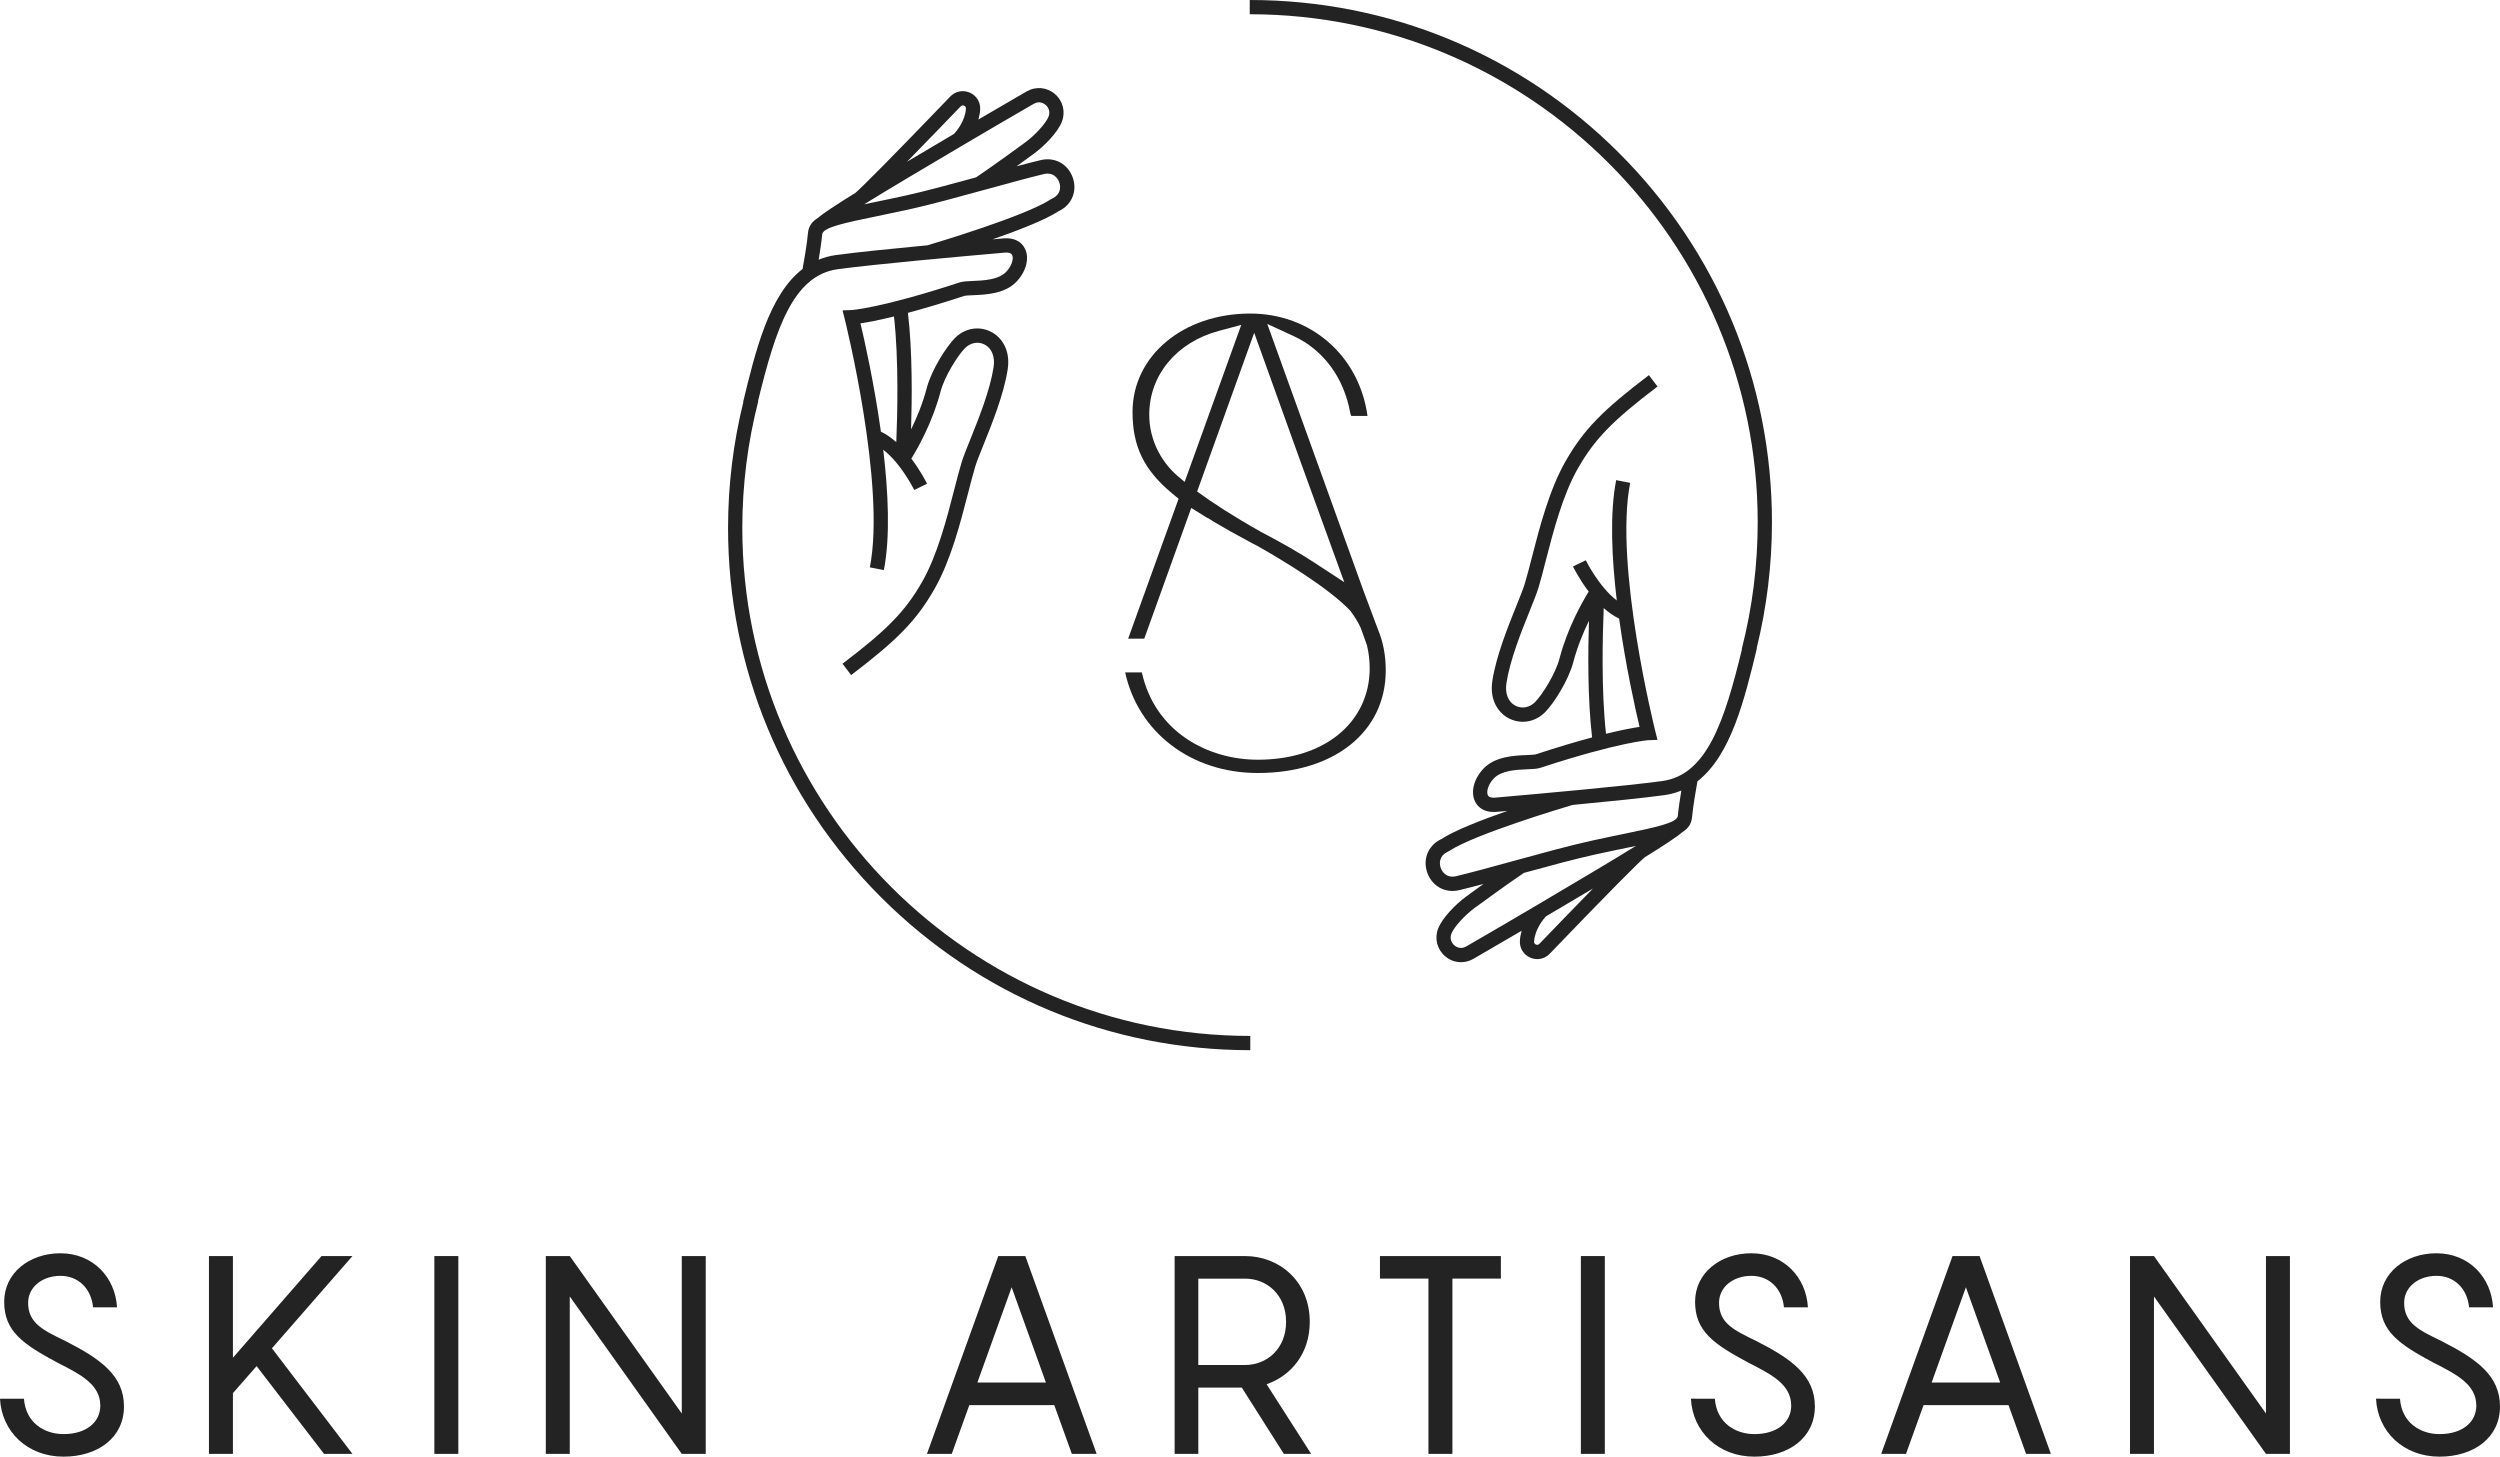
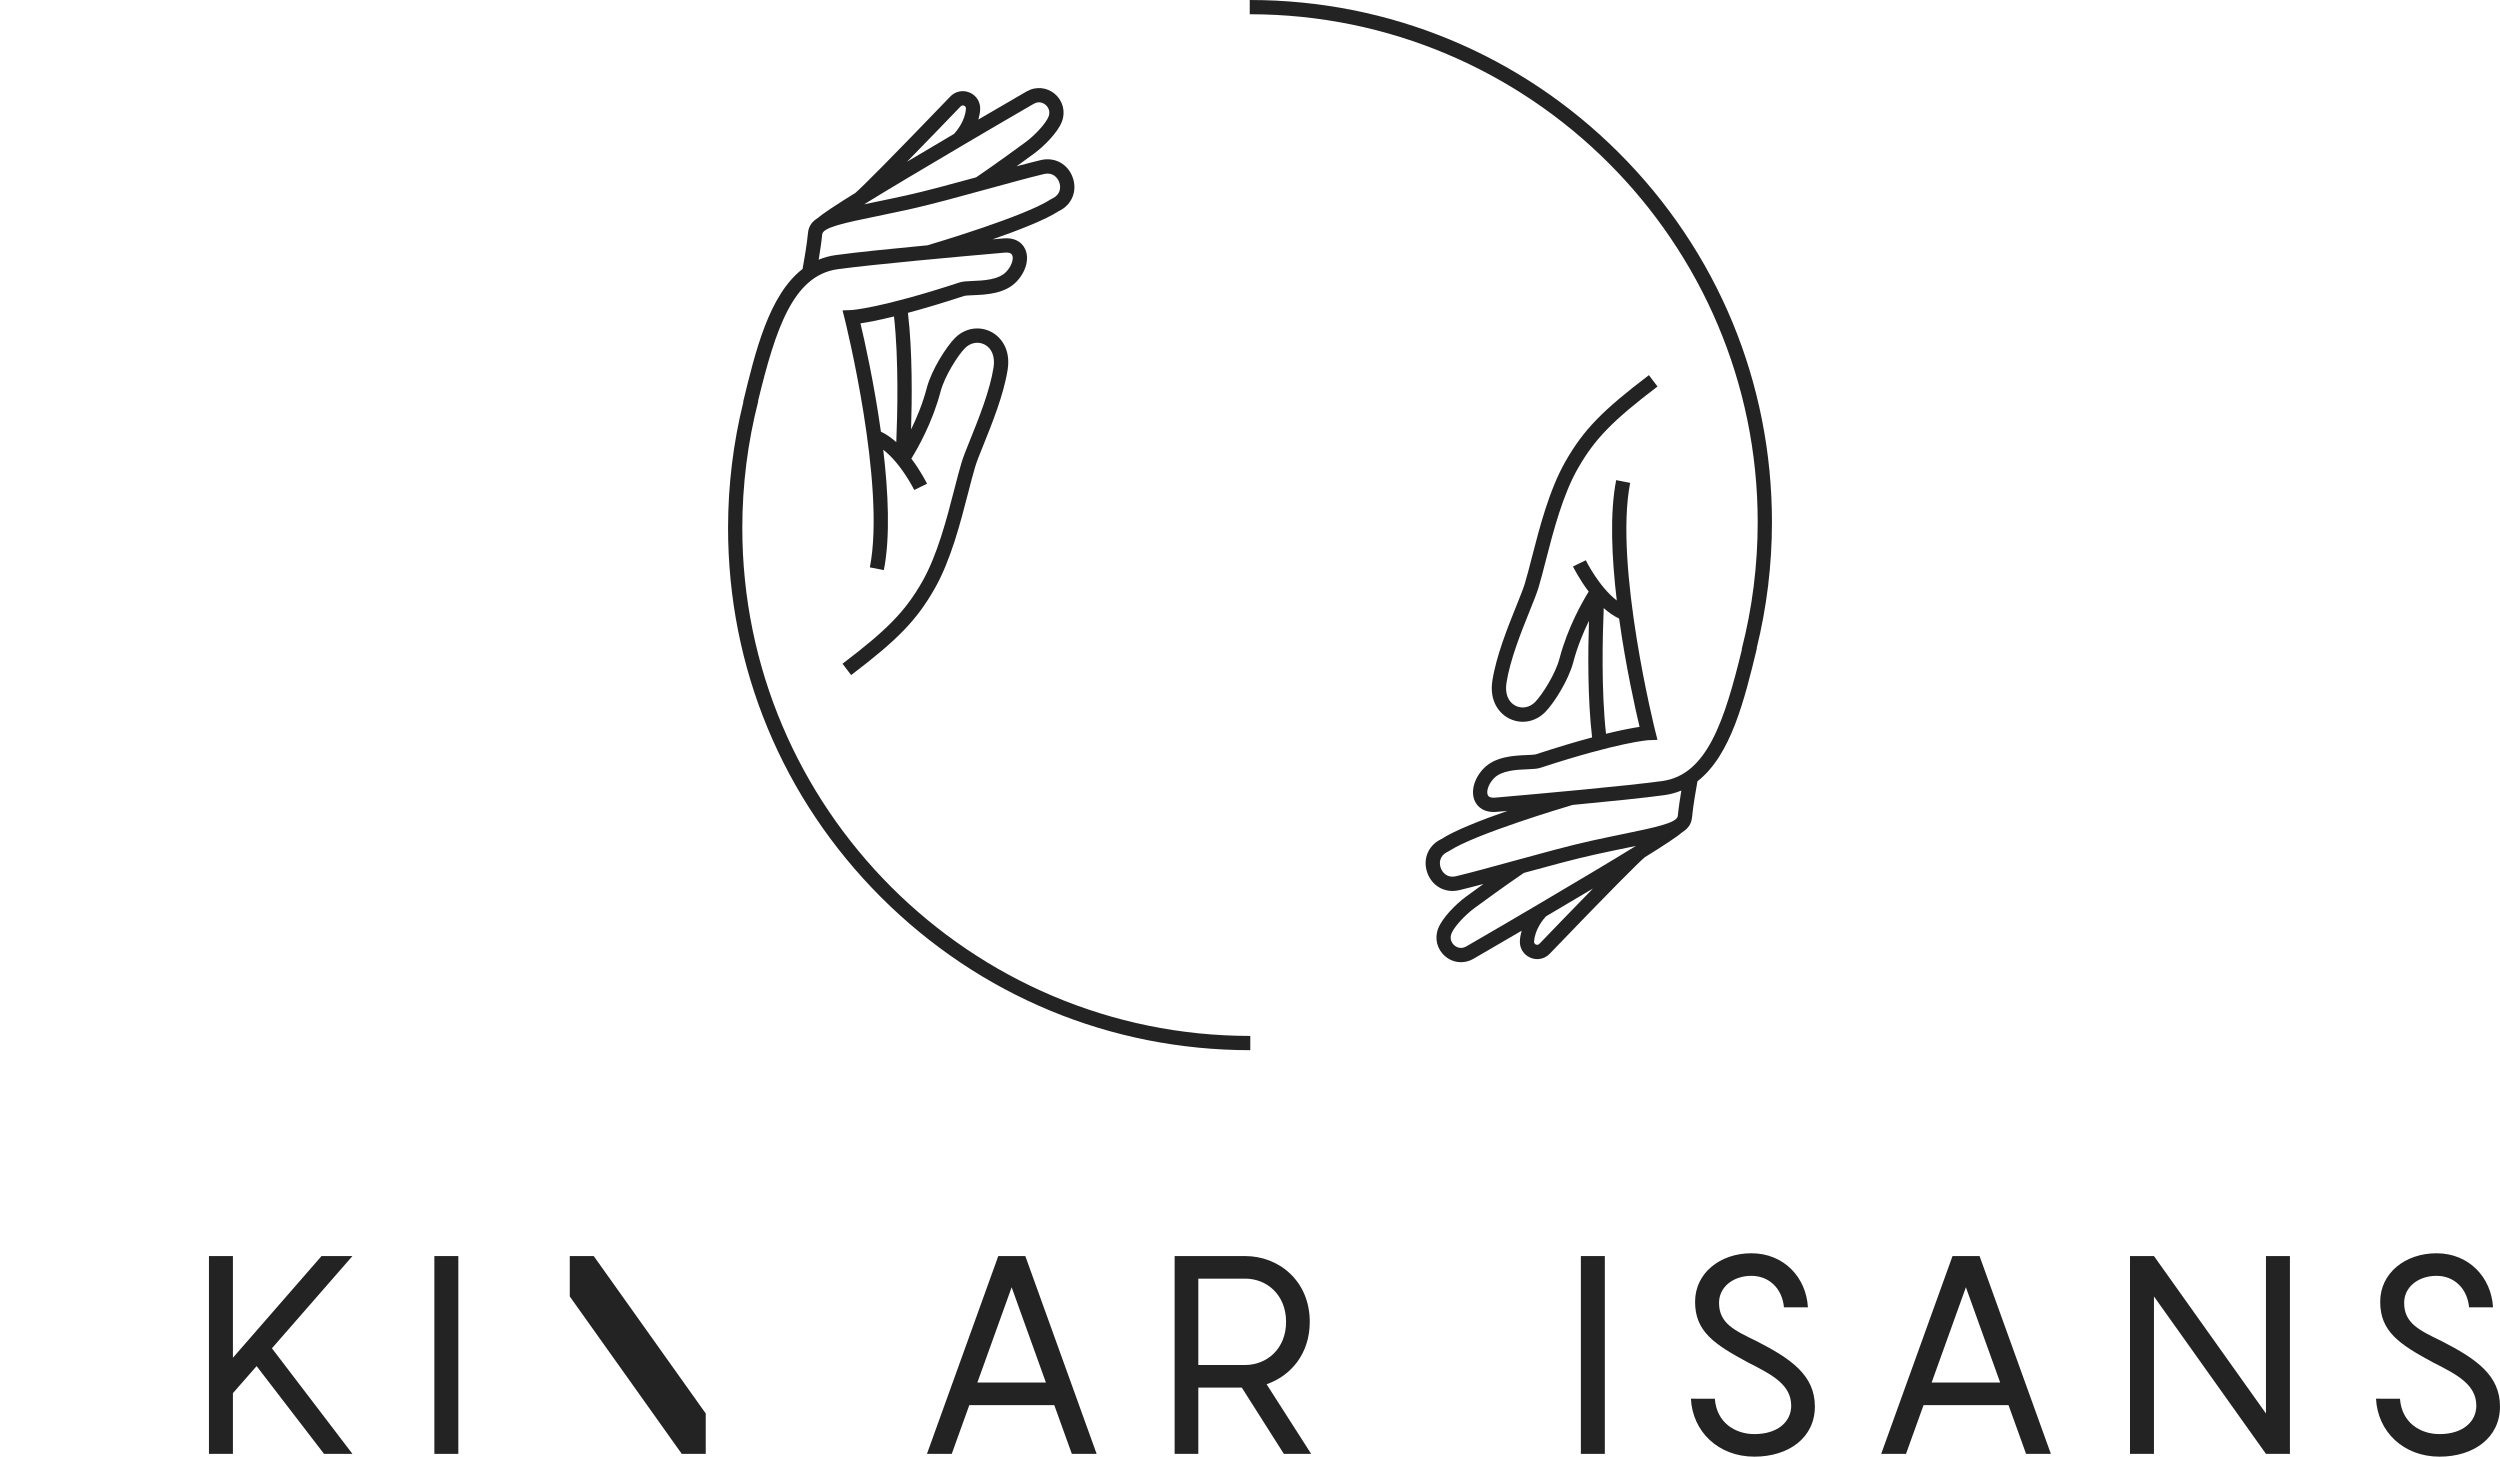
<svg xmlns="http://www.w3.org/2000/svg" version="1.1" id="Слой_1" x="0px" y="0px" viewBox="0 0 2211.6 1288.62" style="enable-background:new 0 0 2211.6 1288.62;" xml:space="preserve">
  <style type="text/css">
	.st0{fill:#232323;}
</style>
  <g>
    <g>
-       <path class="st0" d="M21.2,1237.36c1.48,21.2,17.99,31.3,35,31.3c20.21,0,32.53-10.6,32.53-25.14c0-18.49-16.76-27.36-37.71-37.96    c-30.81-16.51-47.32-27.85-47.32-53.98c0-25.39,22.18-42.89,49.79-42.89c28.84,0,48.55,21.44,50.03,47.82h-21.2    c-1.48-16.27-12.82-27.85-28.84-27.85c-15.77,0-28.59,9.61-28.59,23.91c0,18.24,13.8,24.4,33.03,33.77    c30.81,15.77,51.76,30.32,51.76,57.92c0,27.6-23.17,44.36-53.48,44.36c-32.04,0-54.72-22.18-56.2-51.27H21.2z" />
      <path class="st0" d="M240.56,1192.75l71.23,93.41h-25.14L227,1208.52l-20.95,23.91v53.73h-21.2v-175h21.2v89.96l78.38-89.96h27.36    L240.56,1192.75z" />
      <path class="st0" d="M384.25,1111.16h21.2v175h-21.2V1111.16z" />
-       <path class="st0" d="M624.32,1111.16v175h-21.2l-99.08-139.26v139.26h-21.2v-175h21.2l99.08,139.26v-139.26H624.32z" />
+       <path class="st0" d="M624.32,1111.16v175h-21.2l-99.08-139.26v139.26v-175h21.2l99.08,139.26v-139.26H624.32z" />
      <path class="st0" d="M932.66,1243.03h-75.17l-15.53,43.13h-21.94l63.1-175h23.91l63.1,175h-21.94L932.66,1243.03z M925.26,1223.06    l-30.32-84.29l-30.32,84.29H925.26z" />
      <path class="st0" d="M1098.53,1227.5h-38.45v58.66h-20.95v-175h62.36c29.82,0,57.18,21.94,57.18,58.17    c0,28.34-16.76,47.82-38.2,55.21l39.44,61.62h-24.15L1098.53,1227.5z M1060.08,1207.53h41.41c19.22,0,36.23-14.3,36.23-38.2    c0-23.91-17.01-38.2-36.23-38.2h-41.41V1207.53z" />
-       <path class="st0" d="M1327.75,1131.13h-42.89v155.03h-21.2v-155.03h-42.89v-19.96h106.97V1131.13z" />
      <path class="st0" d="M1398.49,1111.16h21.2v175h-21.2V1111.16z" />
      <path class="st0" d="M1517.04,1237.36c1.48,21.2,17.99,31.3,35,31.3c20.21,0,32.53-10.6,32.53-25.14    c0-18.49-16.76-27.36-37.71-37.96c-30.81-16.51-47.32-27.85-47.32-53.98c0-25.39,22.18-42.89,49.79-42.89    c28.84,0,48.56,21.44,50.03,47.82h-21.2c-1.48-16.27-12.82-27.85-28.84-27.85c-15.77,0-28.59,9.61-28.59,23.91    c0,18.24,13.8,24.4,33.03,33.77c30.81,15.77,51.76,30.32,51.76,57.92c0,27.6-23.17,44.36-53.48,44.36    c-32.04,0-54.72-22.18-56.2-51.27H1517.04z" />
      <path class="st0" d="M1776.82,1243.03h-75.17l-15.53,43.13h-21.94l63.1-175h23.91l63.1,175h-21.94L1776.82,1243.03z     M1769.43,1223.06l-30.32-84.29l-30.32,84.29H1769.43z" />
      <path class="st0" d="M2025.76,1111.16v175h-21.2l-99.08-139.26v139.26h-21.2v-175h21.2l99.08,139.26v-139.26H2025.76z" />
      <path class="st0" d="M2123.12,1237.36c1.48,21.2,17.99,31.3,35,31.3c20.21,0,32.53-10.6,32.53-25.14    c0-18.49-16.76-27.36-37.71-37.96c-30.81-16.51-47.32-27.85-47.32-53.98c0-25.39,22.18-42.89,49.79-42.89    c28.84,0,48.56,21.44,50.03,47.82h-21.2c-1.48-16.27-12.82-27.85-28.84-27.85c-15.77,0-28.59,9.61-28.59,23.91    c0,18.24,13.8,24.4,33.03,33.77c30.81,15.77,51.76,30.32,51.76,57.92c0,27.6-23.17,44.36-53.48,44.36    c-32.04,0-54.72-22.18-56.2-51.27H2123.12z" />
    </g>
    <g>
      <path class="st0" d="M656.68,467.11c0-38.03,4.76-75.81,14.14-112.29l-0.23-0.06c15.37-62.98,30.77-111.18,70.51-116.61    c31.56-4.31,106.19-11.05,147.87-14.68c2.36-0.21,5.4,0,6.43,2.14c1.46,3.01-0.1,9.37-5.23,14.8c-6.81,7.2-20.1,7.75-29.81,8.15    c-4.77,0.2-8.55,0.35-11.36,1.27c-70.52,23.08-95.65,24.45-95.87,24.46l-7.78,0.29l1.9,7.55c0.37,1.46,36.6,146.73,22.26,219.78    l12.38,2.43c5.76-29.33,3.94-68.76-0.54-106.46c15.89,12.2,27.28,35.3,27.41,35.58l5.67-2.76l5.67-2.75    c-0.39-0.81-5.49-11.16-13.91-22.23c5.52-8.88,18.62-31.74,25.87-59.33c3.59-13.66,15.41-32.2,21.66-38.47    c4.78-4.8,11.53-6.04,17.19-3.18c6.48,3.28,9.49,10.81,8.04,20.15c-3.19,20.62-13.23,45.54-20.56,63.74    c-3.35,8.32-6.25,15.51-7.73,20.44c-2.04,6.77-4.16,15.01-6.41,23.73c-6.68,25.98-15,58.31-28.5,81.91    c-14.87,26.01-30.67,42.26-70.44,72.46l7.63,10.04c41.36-31.4,57.9-48.51,73.76-76.24c14.34-25.07,22.89-58.32,29.77-85.03    c2.21-8.59,4.3-16.71,6.27-23.23c1.32-4.39,4.12-11.33,7.36-19.37c7.56-18.77,17.91-44.47,21.33-66.53    c2.74-17.66-5.85-28.8-14.81-33.33c-10.62-5.38-23.11-3.21-31.82,5.53c-7.56,7.58-20.7,28.05-24.93,44.17    c-3.64,13.88-8.97,26.64-13.91,36.75c0.87-26.82,1.28-68.97-2.77-103.17c13.33-3.58,29.74-8.41,49.74-14.95    c1.15-0.38,4.92-0.53,7.95-0.66c11.2-0.46,28.12-1.15,38.46-12.09c8.48-8.97,11.46-20.61,7.42-28.96    c-3.2-6.62-10.08-9.99-18.88-9.22c-3.1,0.27-6.4,0.56-9.83,0.86c22.88-7.96,46.81-17.28,58.43-24.89    c0.19-0.08,0.38-0.17,0.56-0.26c11.31-5.6,16.19-17.82,11.87-29.71c-4.34-11.95-15.99-18.21-28.32-15.23    c-6.44,1.56-13.65,3.42-21.32,5.47c4.49-3.24,9.55-6.91,15.23-11.07c9.6-7.03,21.21-19,24.84-28.29    c3.44-8.8,1.03-18.45-6.12-24.58c-7.1-6.09-16.94-6.98-25.05-2.28c-13.29,7.71-29.24,16.98-42.67,24.84    c0.82-2.79,1.4-5.76,1.58-8.88c0.38-6.46-3.21-12.31-9.15-14.91c-5.97-2.61-12.73-1.27-17.23,3.41    c-53.88,56.05-78.38,80.49-83.99,85.29c-16.29,10.09-28.59,18.13-33.12,22.11c-5.4,3.33-8.26,7.46-8.81,13.29    c-0.97,10.34-3.72,25.96-4.8,31.89c-29.68,22.96-41.7,72.62-52.57,117.59l0.21,0.05c-8.99,36.28-13.56,73.77-13.56,111.49    c0,123.4,48.05,239.41,135.31,326.67c87.26,87.26,203.27,135.31,326.67,135.31v-12.61C858.27,916.47,656.68,714.89,656.68,467.11z     M792.89,391.14c-4.18-3.71-8.74-6.96-13.61-9.29c-5.92-42.51-14.44-80.47-18.08-95.79c5.88-0.86,15.47-2.61,29.66-6.1    C795.15,318.17,793.9,367.14,792.89,391.14z M849.81,94.12c1.19-1.23,2.55-0.83,3.08-0.6c0.64,0.28,1.71,0.99,1.61,2.6    c-0.65,10.95-8.48,20.12-10.48,22.3c-3.66,2.18-8.85,5.25-15.09,8.94c-8.81,5.21-17.76,10.5-26.55,15.73    C819.95,125.13,839.33,105.02,849.81,94.12z M835.34,138.23c6.68-3.95,12.19-7.2,15.88-9.41c14.14-8.45,45.72-26.81,63.28-36.99    c5.2-3.02,9.36-0.04,10.51,0.95c2.41,2.07,4.35,5.89,2.58,10.42c-2.27,5.82-11.68,16.21-20.54,22.7    c-27.1,19.85-40.32,28.83-43.56,31c-22.46,6.16-45.12,12.31-62.58,16.15c-10.66,2.35-20.21,4.32-28.64,6.06    c-2.71,0.56-5.31,1.1-7.82,1.62C787.59,166.44,817.25,148.92,835.34,138.23z M727.36,207.26c0.58-6.13,20.24-10.19,47.46-15.8    c8.47-1.75,18.07-3.73,28.81-6.09c19.39-4.27,44.83-11.26,69.43-18.02c18.75-5.15,36.46-10.02,50.5-13.41    c7.36-1.78,11.87,2.81,13.49,7.28c1.61,4.42,1.1,10.77-5.66,14.12c-0.35,0.15-0.94,0.41-1.61,0.85    C907.32,191.1,827.9,214.81,820.48,217c-31.62,2.99-63.17,6.2-81.08,8.65c-5.44,0.74-10.47,2.15-15.16,4.08    C725.41,222.66,726.72,214.02,727.36,207.26z" />
      <path class="st0" d="M1567.54,461.98c0-123.4-48.05-239.41-135.31-326.67C1344.97,48.05,1228.96,0,1105.56,0v12.61    c247.78,0,449.37,201.59,449.37,449.37c0,38.03-4.76,75.81-14.14,112.29l0.23,0.06c-15.37,62.98-30.77,111.18-70.51,116.61    c-31.59,4.32-106.21,11.05-147.87,14.68c-2.35,0.21-5.39,0-6.43-2.14c-1.46-3.01,0.1-9.38,5.23-14.8    c6.81-7.21,20.11-7.75,29.81-8.15c4.77-0.2,8.54-0.35,11.36-1.27c70.52-23.08,95.65-24.45,95.88-24.46l7.78-0.29l-1.9-7.55    c-0.37-1.46-36.61-146.7-22.26-219.78l-12.38-2.43c-5.76,29.33-3.94,68.76,0.54,106.45c-15.89-12.2-27.28-35.3-27.41-35.58    l-5.67,2.76l-5.67,2.75c0.39,0.81,5.49,11.16,13.91,22.23c-5.52,8.87-18.62,31.74-25.87,59.33c-3.59,13.66-15.41,32.2-21.66,38.47    c-4.78,4.8-11.53,6.05-17.19,3.18c-6.48-3.28-9.49-10.81-8.04-20.15c3.19-20.62,13.23-45.55,20.56-63.74    c3.35-8.32,6.25-15.51,7.74-20.44c2.04-6.77,4.16-15,6.4-23.72c6.69-25.98,15-58.31,28.5-81.92    c14.87-26.01,30.67-42.26,70.44-72.46l-7.63-10.04c-41.36,31.41-57.91,48.51-73.76,76.24c-14.34,25.08-22.9,58.32-29.77,85.04    c-2.21,8.59-4.3,16.7-6.26,23.22c-1.32,4.39-4.12,11.33-7.36,19.37c-7.56,18.77-17.91,44.48-21.33,66.53    c-2.74,17.66,5.85,28.8,14.81,33.33c3.88,1.96,8,2.92,12.1,2.92c7.13,0,14.19-2.9,19.72-8.45c7.56-7.58,20.69-28.05,24.93-44.17    c3.64-13.88,8.97-26.64,13.91-36.74c-0.87,26.82-1.28,68.97,2.77,103.17c-13.33,3.58-29.74,8.41-49.74,14.95    c-1.15,0.38-4.92,0.53-7.95,0.66c-11.2,0.46-28.13,1.16-38.46,12.09c-8.48,8.97-11.46,20.61-7.42,28.96    c2.9,6,8.82,9.33,16.46,9.33c0.79,0,1.6-0.04,2.42-0.11c3.1-0.27,6.4-0.56,9.84-0.86c-22.87,7.96-46.8,17.27-58.44,24.89    c-0.19,0.08-0.38,0.17-0.56,0.26c-11.31,5.6-16.19,17.82-11.87,29.71c3.62,9.96,12.31,15.97,22.24,15.97    c1.99,0,4.02-0.24,6.08-0.74c6.44-1.56,13.65-3.42,21.32-5.47c-4.49,3.24-9.55,6.91-15.23,11.07c-9.6,7.03-21.21,19-24.84,28.3    c-3.44,8.8-1.03,18.45,6.13,24.58c4.07,3.49,9.04,5.27,14.07,5.27c3.74,0,7.52-0.99,10.98-3c13.3-7.72,29.25-16.99,42.67-24.84    c-0.82,2.79-1.4,5.76-1.58,8.88c-0.39,6.46,3.2,12.31,9.14,14.91c2.02,0.89,4.14,1.32,6.23,1.32c4.07,0,8.03-1.64,11-4.73    c53.88-56.05,78.38-80.49,83.99-85.29c16.3-10.09,28.6-18.13,33.12-22.12c5.4-3.32,8.25-7.46,8.8-13.29    c0.98-10.34,3.72-25.96,4.8-31.89c29.68-22.96,41.7-72.62,52.58-117.59l-0.21-0.05C1562.97,537.19,1567.54,499.7,1567.54,461.98z     M1418.72,537.95c4.18,3.71,8.74,6.96,13.62,9.29c5.92,42.51,14.44,80.46,18.08,95.79c-5.88,0.86-15.47,2.61-29.67,6.1    C1416.45,610.91,1417.71,561.94,1418.72,537.95z M1361.8,834.96c-1.19,1.23-2.55,0.83-3.08,0.6c-0.64-0.28-1.71-0.99-1.61-2.6    c0.65-10.96,8.48-20.13,10.48-22.3c3.65-2.18,8.84-5.24,15.07-8.92c8.82-5.21,17.77-10.51,26.57-15.74    C1391.65,803.96,1372.27,824.07,1361.8,834.96z M1376.24,790.87c-6.67,3.94-12.18,7.2-15.86,9.4    c-13.36,7.98-41.78,24.52-63.28,36.99c-5.21,3.02-9.36,0.04-10.51-0.95c-2.41-2.06-4.35-5.89-2.58-10.42    c2.27-5.82,11.68-16.21,20.54-22.7c27.09-19.84,40.31-28.83,43.55-31c22.46-6.16,45.12-12.31,62.59-16.16    c10.66-2.35,20.22-4.32,28.66-6.06c2.71-0.56,5.3-1.09,7.81-1.62C1424.01,762.65,1394.34,780.18,1376.24,790.87z M1484.25,721.83    c-0.58,6.13-20.24,10.18-47.45,15.8c-8.47,1.75-18.08,3.73-28.82,6.09c-19.39,4.27-44.83,11.26-69.43,18.02    c-18.75,5.15-36.46,10.02-50.5,13.41c-7.36,1.78-11.87-2.81-13.49-7.28c-1.61-4.42-1.1-10.77,5.67-14.12    c0.36-0.15,0.95-0.41,1.61-0.85c22.46-14.92,101.88-38.62,109.3-40.82c31.61-2.99,63.15-6.2,81.08-8.65    c5.44-0.74,10.47-2.15,15.16-4.08C1486.2,706.42,1484.89,715.07,1484.25,721.83z" />
-       <path class="st0" d="M1206.52,523.53l-85.44-236.96l23.35,10.76c26.31,12.12,44.56,36.91,50.05,68.02l0.05,0.3l0.83,2.29h14.38    l-0.05-0.36c-7.49-53.11-50.14-90.21-103.71-90.21c-59.34,0-104.09,37.43-104.09,87.07c0,30.5,10.12,51.35,34.93,71.95l5.81,4.83    l-44.63,123.78h14.25l30.67-85.3h0l10.9-30.37l11.3,7.02c0.97,0.61,1.96,1.21,2.97,1.83h0.31c1.43,0.89,2.82,1.75,4.18,2.57    l-0.04,0.11c9.69,5.77,21.19,12.2,36.09,20.19c1.24,0.63,2.47,1.25,3.7,1.87c23.57,13.37,63.27,37.39,82.24,57.42    c3.44,4.57,6.46,9.42,8.97,14.62l0.44,1.04l5.34,15.01c1.57,6.48,2.36,13.3,2.36,20.28c0,23.61-10.09,44.61-28.41,59.14    c-17.84,14.15-42.26,21.63-70.61,21.63c-43.5,0-90.67-23.97-102.55-77.23h-14.76c11.6,52.97,58.21,88.99,117.31,88.99    c67.72,0,113.22-36.46,113.22-90.72c0-13.4-2.29-25.38-6.95-36.45L1206.52,523.53z M1047.99,426.31    c-2.38-1.93-4.54-3.75-6.51-5.47c-15.48-13.56-24.73-33.02-24.8-53.6c0-0.13,0-0.25,0-0.38c0-35.01,24.14-64.1,61.49-74.12    l19.9-5.34L1047.99,426.31z M1162.18,497.38c-12.5-8.17-27.24-16.66-45.89-26.41c-25.19-14.15-43.69-26.2-57.26-36.16l50.49-140.4    l42.75,118.86l36.93,101.77L1162.18,497.38z" />
    </g>
  </g>
</svg>